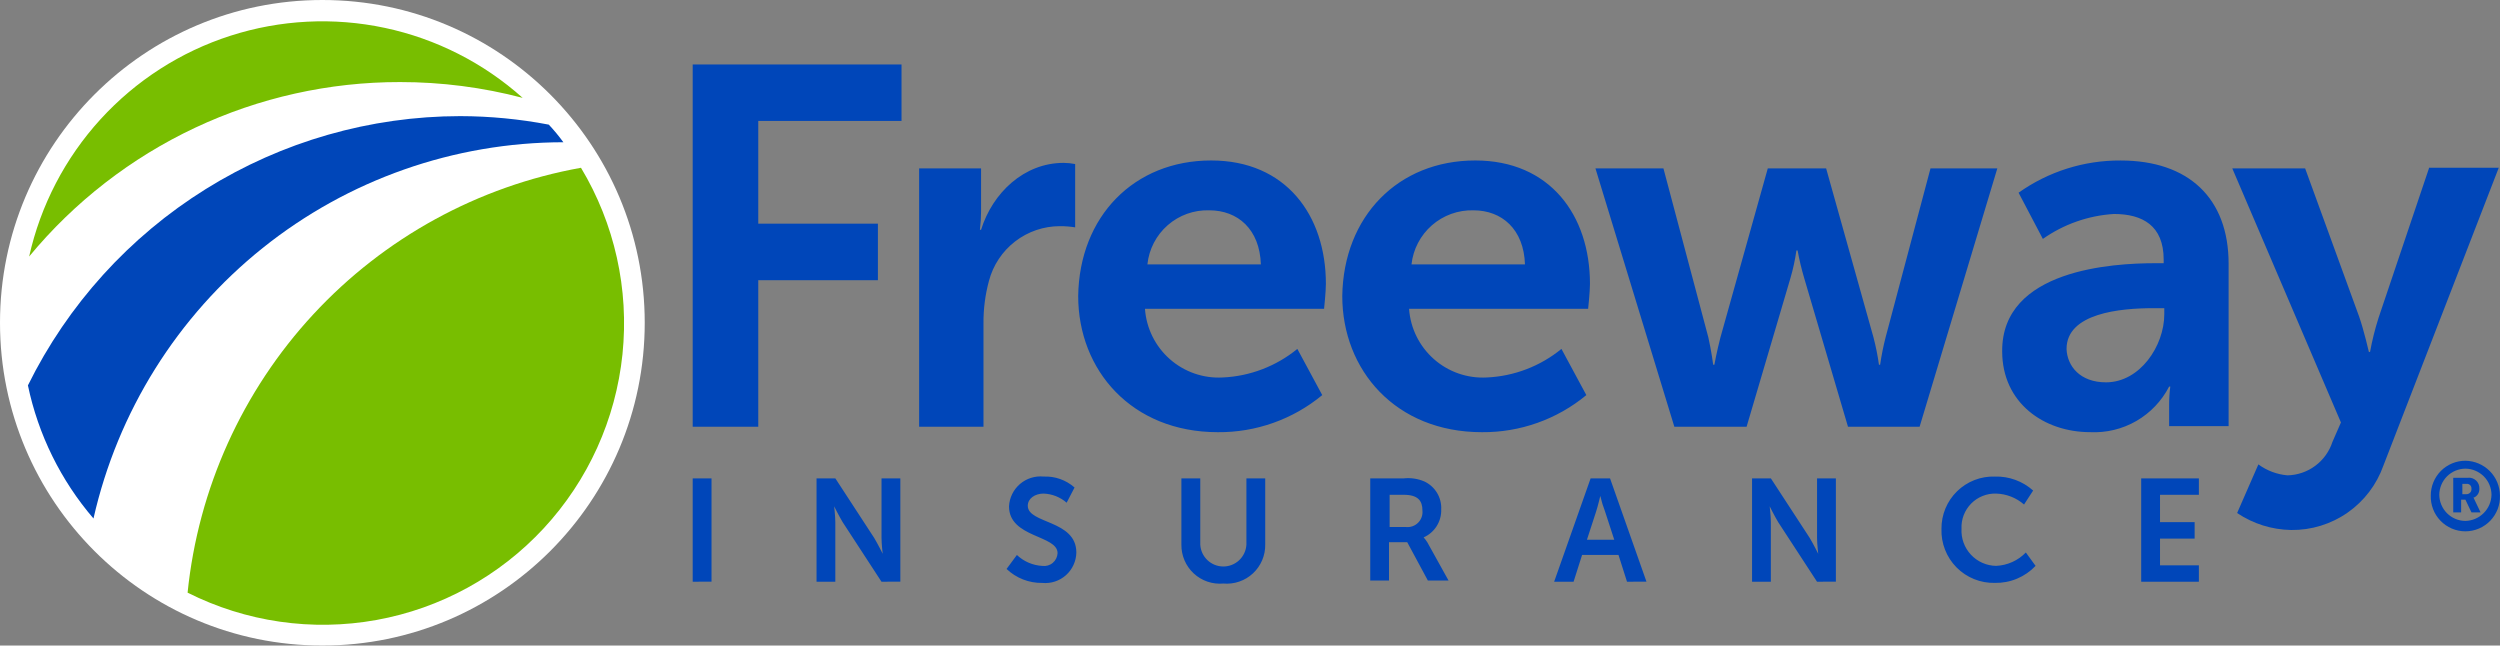
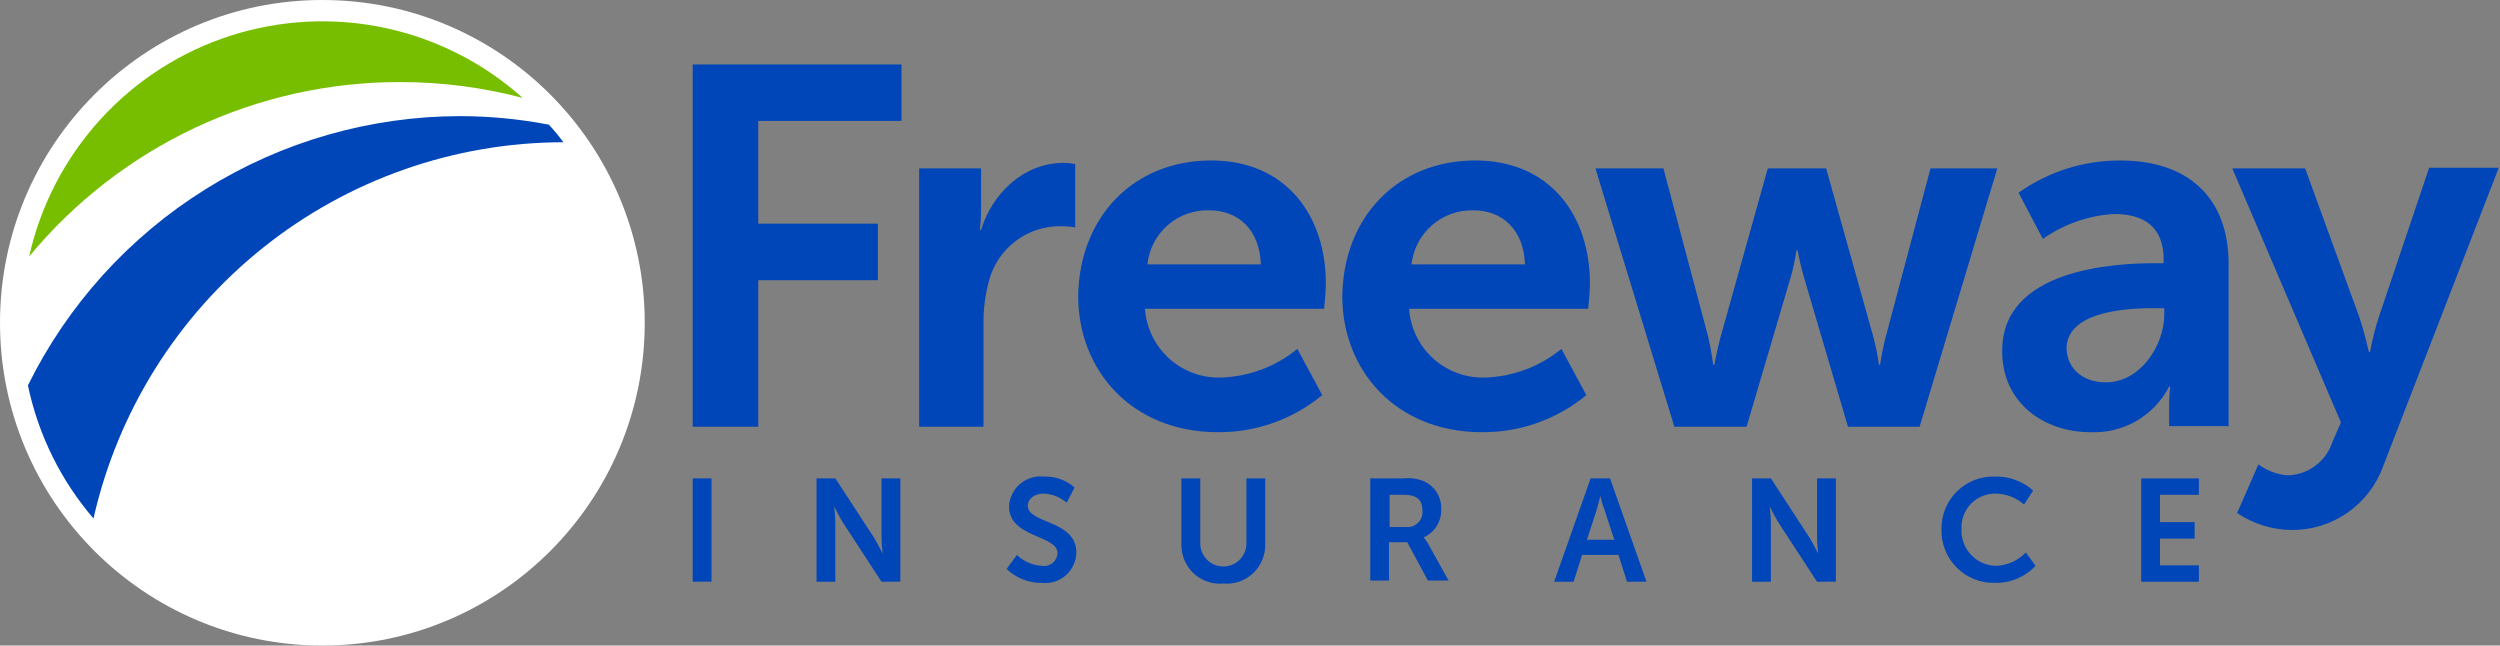
<svg xmlns="http://www.w3.org/2000/svg" width="213" height="55" viewBox="0 0 213 55" fill="none">
  <rect x="0" y="0" width="213" height="55" fill="#808080" stroke="none" />
  <path d="M190.603 43.71L192.414 39.567C193.14 40.1 193.999 40.423 194.897 40.499C195.751 40.48 196.578 40.196 197.263 39.685C197.949 39.175 198.459 38.464 198.724 37.651L199.448 35.994L190.19 14.346H196.397L201.001 26.982C201.415 28.173 201.828 29.982 201.828 29.982H201.928C202.108 29.001 202.35 28.032 202.652 27.082L206.947 14.342V14.29H212.895L203.067 39.666C202.493 41.288 201.426 42.69 200.016 43.674C198.606 44.659 196.924 45.177 195.205 45.156C193.564 45.129 191.966 44.627 190.603 43.71ZM170.586 29.934C170.534 22.942 180.052 22.425 183.621 22.425H184.345V22.115C184.345 19.215 182.534 18.231 180.103 18.231C177.929 18.365 175.834 19.101 174.052 20.355L171.983 16.419C174.521 14.616 177.56 13.656 180.672 13.674C186.464 13.674 189.878 16.885 189.878 22.474V36.304H184.809V34.49C184.807 33.97 184.841 33.451 184.909 32.936H184.809C184.179 34.161 183.21 35.179 182.018 35.868C180.825 36.557 179.46 36.887 178.085 36.82C174.155 36.822 170.586 34.337 170.586 29.934ZM176.069 29.727C176.121 31.177 177.207 32.575 179.431 32.575C182.328 32.575 184.397 29.468 184.397 26.775V26.257H183.461C180.673 26.257 176.07 26.672 176.07 29.727H176.069ZM114.362 25.221C114.462 18.437 119.121 13.672 125.69 13.672C132.052 13.672 135.465 18.333 135.465 24.185C135.465 24.858 135.31 26.309 135.31 26.309H120.052C120.167 27.959 120.926 29.498 122.165 30.593C123.403 31.688 125.023 32.251 126.673 32.161C129 32.057 131.231 31.203 133.035 29.727L135.156 33.663C132.654 35.732 129.504 36.85 126.259 36.822C118.913 36.822 114.362 31.54 114.362 25.221ZM120.255 22.528H129.928C129.829 19.528 127.963 17.919 125.534 17.919C124.238 17.885 122.976 18.34 121.999 19.194C121.022 20.047 120.4 21.237 120.259 22.528H120.255ZM91.862 25.221C91.962 18.437 96.62 13.672 103.19 13.672C109.552 13.672 112.966 18.333 112.966 24.185C112.966 24.858 112.811 26.309 112.811 26.309H97.551C97.666 27.959 98.425 29.498 99.664 30.593C100.903 31.688 102.522 32.251 104.172 32.161C106.499 32.057 108.73 31.203 110.534 29.727L112.655 33.663C110.154 35.731 107.005 36.85 103.761 36.822C96.414 36.822 91.862 31.54 91.862 25.221ZM97.755 22.528H107.427C107.327 19.528 105.461 17.919 103.032 17.919C101.734 17.877 100.469 18.33 99.49 19.185C98.512 20.04 97.893 21.235 97.759 22.528H97.755ZM157.448 36.356L153.725 23.72C153.492 22.937 153.302 22.142 153.155 21.338H153.055C152.941 22.143 152.768 22.94 152.538 23.72L148.81 36.356H142.654L135.931 14.346H141.724L145.551 28.746C145.809 29.885 145.964 31.077 145.964 31.077H146.064C146.064 31.077 146.271 29.937 146.582 28.746L150.616 14.346H155.586L159.621 28.746C159.822 29.513 159.978 30.291 160.087 31.077H160.186C160.3 30.292 160.456 29.514 160.652 28.746L164.479 14.346H170.172L163.551 36.356H157.448ZM78.31 36.356V14.346H83.587V18.023C83.586 18.543 83.553 19.062 83.487 19.577H83.587C84.57 16.418 87.259 13.877 90.621 13.877C90.951 13.879 91.28 13.912 91.604 13.977V19.37C91.176 19.302 90.743 19.268 90.31 19.27C88.929 19.268 87.586 19.724 86.491 20.568C85.396 21.411 84.611 22.594 84.259 23.931C83.939 25.112 83.782 26.332 83.793 27.556V36.356H78.31ZM59.018 36.356V5.49H76.81V10.306H64.604V19.058H74.798V23.874H64.604V36.356H59.018Z" fill="#0046B9" />
  <path d="M100.655 46.403V40.758H102.263V46.403C102.291 46.906 102.51 47.38 102.876 47.726C103.241 48.072 103.726 48.265 104.229 48.265C104.732 48.265 105.216 48.072 105.582 47.726C105.947 47.38 106.167 46.906 106.194 46.403V40.758H107.797V46.403C107.804 46.862 107.714 47.318 107.533 47.74C107.352 48.162 107.085 48.542 106.749 48.854C106.412 49.167 106.014 49.405 105.58 49.553C105.146 49.702 104.686 49.758 104.229 49.717C103.771 49.758 103.311 49.703 102.876 49.555C102.441 49.407 102.042 49.169 101.705 48.856C101.369 48.544 101.101 48.164 100.92 47.741C100.739 47.319 100.649 46.863 100.655 46.403ZM165.414 45.056C165.408 44.461 165.523 43.871 165.751 43.321C165.979 42.771 166.316 42.274 166.741 41.858C167.166 41.442 167.671 41.116 168.225 40.901C168.779 40.685 169.371 40.584 169.965 40.603C171.163 40.569 172.329 40.995 173.224 41.794L172.448 42.985C171.787 42.407 170.946 42.078 170.069 42.053C169.674 42.041 169.282 42.111 168.915 42.258C168.549 42.405 168.217 42.626 167.94 42.908C167.663 43.19 167.447 43.526 167.306 43.895C167.165 44.264 167.102 44.658 167.121 45.053C167.099 45.456 167.159 45.859 167.297 46.239C167.435 46.618 167.648 46.966 167.924 47.261C168.199 47.556 168.531 47.792 168.899 47.955C169.268 48.119 169.666 48.206 170.069 48.212C171.028 48.169 171.934 47.762 172.603 47.073L173.431 48.212C172.986 48.682 172.448 49.053 171.851 49.303C171.254 49.553 170.612 49.675 169.965 49.662C169.359 49.677 168.757 49.568 168.195 49.341C167.632 49.115 167.122 48.775 166.696 48.344C166.27 47.912 165.936 47.398 165.716 46.833C165.495 46.268 165.392 45.663 165.414 45.057V45.056ZM85.759 48.475L86.639 47.284C87.23 47.843 88 48.173 88.811 48.216C88.969 48.236 89.129 48.224 89.281 48.179C89.433 48.135 89.575 48.059 89.696 47.956C89.818 47.854 89.917 47.728 89.987 47.586C90.057 47.443 90.097 47.288 90.105 47.129C90.105 45.575 85.967 45.834 85.967 43.141C85.986 42.778 86.078 42.422 86.238 42.095C86.398 41.769 86.623 41.478 86.898 41.24C87.174 41.003 87.494 40.824 87.841 40.715C88.187 40.605 88.552 40.567 88.914 40.603C89.881 40.56 90.826 40.894 91.552 41.535L90.878 42.83C90.331 42.353 89.637 42.079 88.912 42.053C88.188 42.053 87.567 42.467 87.567 43.089C87.567 44.643 91.705 44.28 91.705 47.077C91.698 47.442 91.616 47.801 91.463 48.133C91.311 48.465 91.093 48.761 90.821 49.004C90.549 49.247 90.23 49.432 89.883 49.545C89.537 49.659 89.171 49.7 88.808 49.666C87.675 49.685 86.58 49.257 85.759 48.475ZM182.43 49.562V40.758H187.344V42.158H184.034V44.487H186.983V45.887H184.034V48.164H187.344V49.564L182.43 49.562ZM154.81 49.562L151.501 44.487C151.191 43.969 150.777 43.14 150.777 43.14C150.777 43.14 150.877 43.969 150.877 44.487V49.562H149.275V40.758H150.879L154.189 45.833C154.499 46.351 154.913 47.18 154.913 47.18C154.913 47.18 154.813 46.351 154.813 45.833V40.758H156.417V49.558L154.81 49.562ZM138.621 49.562L137.896 47.283H134.793L134.069 49.562H132.413L135.521 40.758H137.176L140.279 49.558L138.621 49.562ZM135.983 43.603L135.207 45.985H137.534L136.758 43.603C136.589 43.164 136.451 42.714 136.344 42.256C136.344 42.256 136.138 43.14 135.983 43.603ZM75.103 49.562L71.794 44.487C71.483 43.969 71.07 43.14 71.07 43.14C71.07 43.14 71.169 43.969 71.169 44.487V49.562H69.569V40.758H71.172L74.482 45.833C74.792 46.351 75.206 47.18 75.206 47.18C75.206 47.18 75.106 46.351 75.106 45.833V40.758H76.709V49.558L75.103 49.562ZM59.018 49.562V40.758H60.621V49.558L59.018 49.562ZM121.655 49.462L119.896 46.196H118.343V49.459H116.745V40.758H119.59C120.188 40.693 120.794 40.782 121.348 41.017C121.799 41.226 122.176 41.565 122.434 41.989C122.691 42.414 122.816 42.907 122.792 43.403C122.808 43.904 122.674 44.399 122.407 44.823C122.14 45.248 121.753 45.583 121.294 45.785C121.409 45.914 121.513 46.052 121.605 46.199L123.416 49.462H121.655ZM118.396 44.903H119.794C119.982 44.922 120.173 44.898 120.351 44.835C120.529 44.771 120.691 44.668 120.824 44.534C120.958 44.4 121.06 44.238 121.124 44.06C121.188 43.882 121.211 43.691 121.192 43.503C121.192 42.674 120.83 42.156 119.589 42.156H118.396V44.903Z" fill="#0046B9" />
-   <path d="M207.103 42.208C207.103 41.82 207.179 41.437 207.328 41.078C207.476 40.72 207.693 40.395 207.967 40.12C208.24 39.846 208.566 39.629 208.923 39.48C209.281 39.332 209.665 39.256 210.052 39.256C210.83 39.266 211.574 39.58 212.125 40.131C212.675 40.683 212.988 41.428 212.996 42.208C213.011 42.605 212.945 43 212.804 43.371C212.662 43.741 212.448 44.08 212.172 44.365C211.897 44.651 211.568 44.878 211.203 45.033C210.838 45.189 210.446 45.269 210.05 45.269C209.653 45.269 209.261 45.189 208.896 45.033C208.532 44.878 208.202 44.651 207.927 44.365C207.652 44.08 207.437 43.741 207.296 43.371C207.154 43 207.089 42.605 207.103 42.208ZM207.828 42.156C207.832 42.745 208.067 43.309 208.484 43.726C208.9 44.143 209.463 44.379 210.052 44.383C210.638 44.37 211.196 44.131 211.61 43.716C212.024 43.302 212.263 42.743 212.276 42.156C212.271 41.567 212.036 41.003 211.62 40.586C211.203 40.17 210.64 39.934 210.052 39.929C209.463 39.934 208.9 40.17 208.484 40.586C208.068 41.003 207.832 41.567 207.828 42.156ZM210.569 43.656L210.052 42.57H209.689V43.656H209.017V40.706H210.258C210.387 40.691 210.516 40.705 210.639 40.746C210.761 40.787 210.873 40.854 210.967 40.943C211.06 41.032 211.133 41.14 211.181 41.26C211.228 41.38 211.249 41.509 211.241 41.638C211.251 41.806 211.205 41.973 211.112 42.113C211.019 42.253 210.882 42.359 210.724 42.415C210.724 42.415 210.776 42.415 210.824 42.57L211.345 43.656H210.569ZM209.793 42.104H210.155C210.213 42.103 210.271 42.09 210.324 42.066C210.377 42.041 210.425 42.006 210.464 41.962C210.503 41.918 210.532 41.867 210.55 41.811C210.568 41.755 210.574 41.696 210.568 41.638C210.573 41.583 210.566 41.526 210.547 41.474C210.528 41.421 210.498 41.374 210.458 41.334C210.419 41.295 210.371 41.264 210.319 41.245C210.266 41.226 210.21 41.219 210.155 41.224H209.793V42.104Z" fill="#0046B9" />
  <path d="M27.465 55C42.634 55 54.931 42.688 54.931 27.5C54.931 12.312 42.634 0 27.465 0C12.297 0 0 12.312 0 27.5C0 42.688 12.297 55 27.465 55Z" fill="white" />
  <path d="M2.379 32.835C3.257 37.026 5.179 40.928 7.965 44.177C10.022 35.082 15.104 26.956 22.378 21.131C29.651 15.307 38.686 12.129 48 12.119C47.617 11.594 47.202 11.093 46.758 10.619C44.269 10.142 41.741 9.899 39.207 9.894C31.543 9.904 24.035 12.056 17.528 16.11C11.021 20.163 5.774 25.956 2.379 32.835Z" fill="#0046B9" />
-   <path d="M15.983 50.494C20.952 52.995 26.598 53.812 32.071 52.823C37.544 51.833 42.548 49.09 46.329 45.006C50.11 40.922 52.463 35.719 53.035 30.18C53.607 24.641 52.366 19.066 49.5 14.294C40.746 15.867 32.741 20.25 26.694 26.781C20.648 33.312 16.888 41.635 15.983 50.494Z" fill="#78BE00" />
  <path d="M34.087 6.992C37.611 6.99 41.121 7.442 44.53 8.338C41.203 5.36 37.155 3.305 32.789 2.376C28.424 1.447 23.891 1.677 19.642 3.043C15.392 4.409 11.573 6.864 8.563 10.164C5.554 13.464 3.458 17.494 2.483 21.855C6.332 17.199 11.161 13.453 16.624 10.883C22.087 8.314 28.05 6.985 34.087 6.992Z" fill="#78BE00" />
</svg>